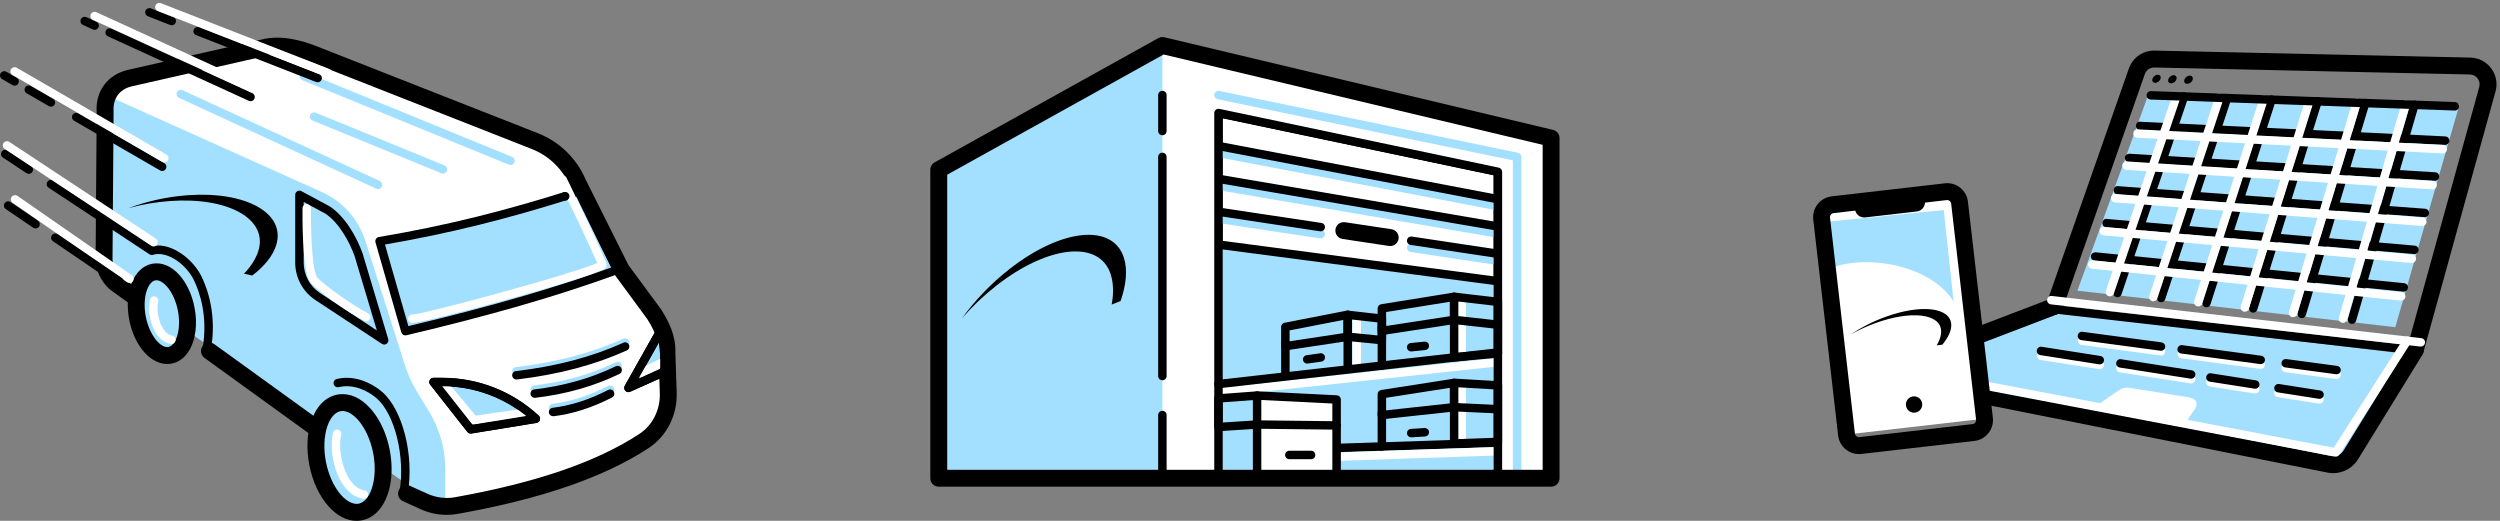
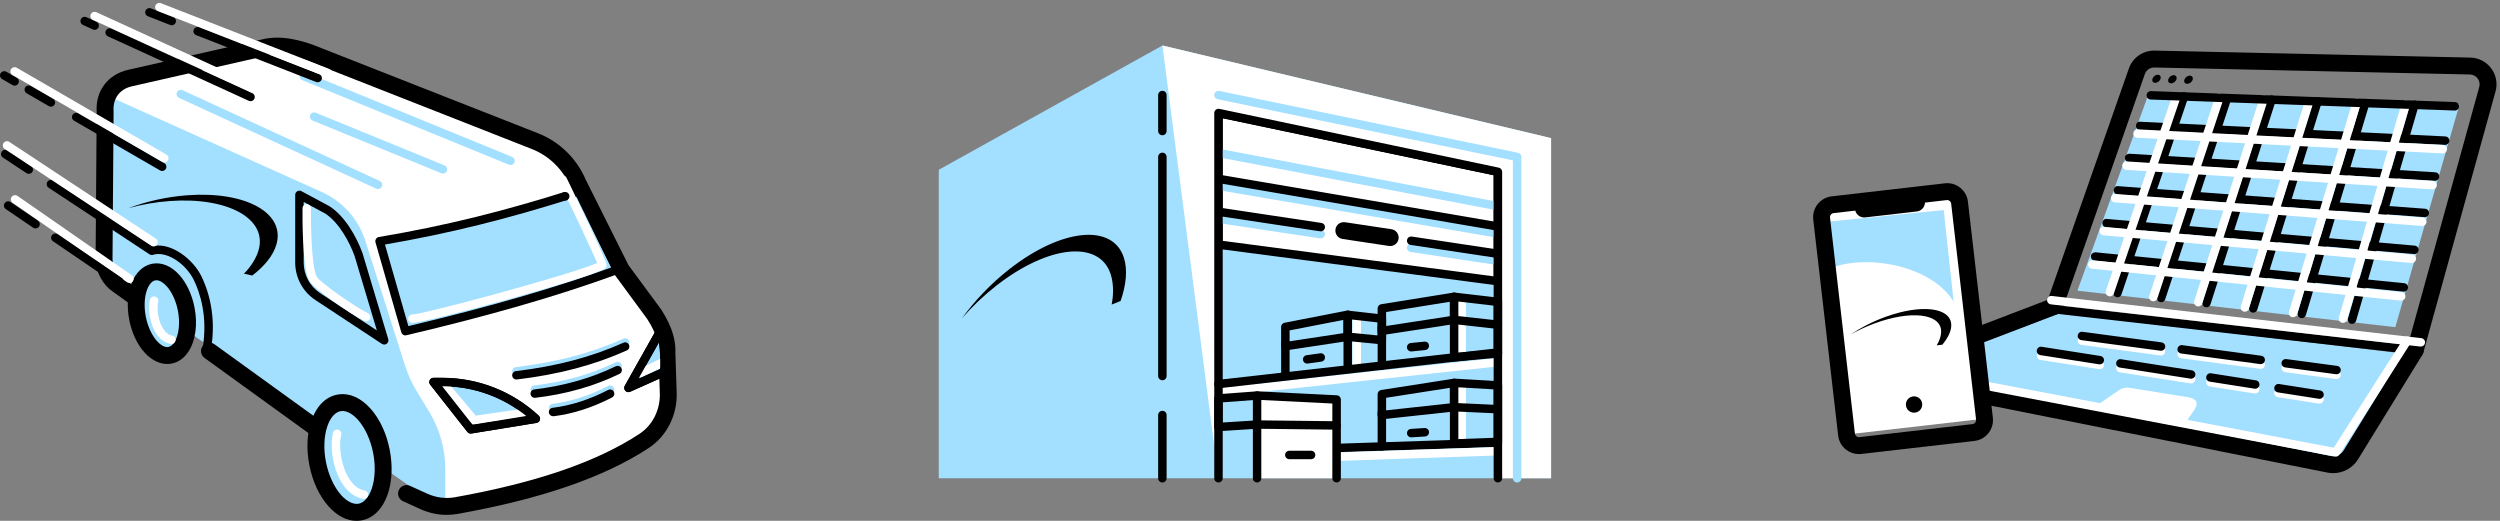
<svg xmlns="http://www.w3.org/2000/svg" width="432" height="90" viewBox="0 0 432 90" fill="none">
  <rect x="0" y="0" width="432" height="90" fill="#808080" stroke="none" />
  <g clip-path="url(#clip0_953_504)">
    <path d="M18.526 16.518L18.258 47.356L76.409 87.926L102.105 81.436L114.545 73.593L115.898 58.174L106.701 46.002L97.237 28.149L48.818 7.594L21.233 14.084L18.526 16.518Z" fill="#A3DFFF" />
    <path d="M18.523 16.518L55.608 33.183C59.206 34.8 61.947 37.872 63.139 41.63L69.951 63.043C70.467 64.659 71.168 66.212 72.049 67.668L74.182 71.188C75.993 74.177 76.947 77.605 76.947 81.1V87.931L102.103 81.441L114.547 73.598L115.628 60.886L114.275 56.017L106.699 46.007L98.043 27.886L48.816 7.594L21.226 14.084L18.519 16.518H18.523Z" fill="white" />
    <path d="M77.209 88.97C75.646 88.97 74.088 88.634 72.628 87.967L69.643 86.613C68.913 86.282 68.582 85.416 68.918 84.68C69.254 83.941 70.125 83.624 70.85 83.955L73.835 85.309C75.359 86 77.019 86.209 78.616 85.922C92.691 83.4 103.125 79.817 110.51 74.963C112.765 73.483 114.108 70.8 114.016 67.966L113.792 61.053C113.826 59.563 113.612 57.884 111.849 55.138L106.114 47.333L98.563 32.279C97.282 29.266 94.872 26.919 91.922 25.76L52.968 10.444C49.974 9.392 47.71 9.163 45.66 9.718L22.778 14.918C20.66 15.405 19.477 17.021 19.628 19.236L19.443 44.753C19.443 46.155 20.387 47.426 20.893 47.796L24.462 50.371C25.115 50.843 25.261 51.759 24.788 52.411C24.311 53.064 23.401 53.21 22.748 52.737L19.18 50.157C18.109 49.383 16.521 47.299 16.521 44.743L16.706 19.319C16.473 15.765 18.6 12.878 22.125 12.07L44.954 6.885C47.549 6.184 50.354 6.432 53.981 7.703L92.983 23.034C96.669 24.48 99.668 27.401 101.211 31.048L108.597 45.809L114.254 53.477C116.494 56.968 116.752 59.252 116.708 61.034L116.932 67.869C117.059 71.71 115.213 75.362 112.117 77.402C104.39 82.475 93.602 86.2 79.132 88.794C78.494 88.906 77.852 88.965 77.209 88.965V88.97Z" fill="black" />
    <path d="M54.897 75.645C54.595 75.645 54.298 75.557 54.04 75.368L35.335 61.847C34.682 61.375 34.536 60.46 35.009 59.807C35.481 59.145 36.401 59.004 37.048 59.481L55.754 73.001C56.406 73.474 56.552 74.389 56.08 75.041C55.793 75.436 55.35 75.645 54.897 75.645Z" fill="black" />
    <path d="M44.653 43.324C44.254 44.638 43.363 46.079 42.151 47.292L43.582 47.613C45.69 46.006 47.175 44.19 47.74 42.326C49.4 36.853 42.545 33.007 32.423 33.737C28.835 33.995 25.315 34.799 22.199 35.967C24.478 35.344 26.888 34.916 29.337 34.736C39.459 34.005 46.318 37.851 44.653 43.324Z" fill="black" />
    <path d="M62.263 88.471C65.305 87.87 66.935 83.163 65.906 77.959C64.876 72.754 61.575 69.023 58.534 69.625C55.493 70.227 53.862 74.934 54.892 80.138C55.922 85.342 59.222 89.073 62.263 88.471Z" fill="#A3DFFF" />
    <path d="M61.602 89.999C59.903 89.999 58.209 89.118 56.733 87.453C55.175 85.685 54.007 83.193 53.467 80.422C52.916 77.657 53.038 74.906 53.807 72.681C54.674 70.184 56.251 68.592 58.248 68.197C60.273 67.817 62.318 68.674 64.066 70.651C65.624 72.418 66.792 74.911 67.332 77.681C67.882 80.447 67.761 83.198 66.992 85.422C66.125 87.92 64.547 89.512 62.551 89.906C62.235 89.97 61.918 89.999 61.602 89.999ZM59.177 71.021C59.056 71.021 58.934 71.031 58.822 71.055C57.897 71.24 57.079 72.175 56.573 73.631C55.979 75.349 55.886 77.618 56.329 79.853C56.772 82.088 57.717 84.147 58.919 85.515C59.942 86.669 61.066 87.209 61.982 87.039C62.907 86.854 63.725 85.919 64.231 84.463C64.825 82.745 64.918 80.476 64.475 78.241C64.031 76.007 63.087 73.947 61.884 72.579C60.989 71.571 60.025 71.021 59.177 71.021Z" fill="black" />
    <path d="M29.393 61.391C31.712 60.932 32.955 57.342 32.169 53.372C31.384 49.402 28.867 46.556 26.549 47.015C24.23 47.474 22.987 51.064 23.773 55.034C24.558 59.003 27.075 61.85 29.393 61.391Z" fill="#A3DFFF" />
    <path d="M28.906 62.898C27.514 62.898 26.097 62.178 24.914 60.844C23.682 59.452 22.771 57.489 22.343 55.318C21.389 50.483 23.107 46.209 26.267 45.581C27.922 45.264 29.617 45.956 31.034 47.562C32.265 48.955 33.176 50.917 33.604 53.088C34.193 56.039 33.794 58.926 32.533 60.8C31.803 61.9 30.81 62.597 29.68 62.821C29.422 62.869 29.169 62.894 28.911 62.894L28.906 62.898ZM27.041 48.429C26.968 48.429 26.9 48.434 26.832 48.448C25.522 48.706 24.549 51.457 25.201 54.748C25.527 56.394 26.218 57.908 27.1 58.906C27.796 59.69 28.536 60.075 29.106 59.958C29.471 59.885 29.807 59.627 30.104 59.179C30.912 57.967 31.16 55.8 30.737 53.658C30.41 52.012 29.719 50.498 28.838 49.5C28.224 48.809 27.582 48.429 27.041 48.429Z" fill="black" />
    <path d="M29.616 59.442C29.577 59.442 29.533 59.442 29.499 59.432C28.54 59.272 27.683 58.668 27.026 57.685C25.96 56.088 25.502 53.614 25.916 51.794C26.013 51.399 26.369 51.132 26.797 51.248C27.186 51.341 27.435 51.73 27.342 52.125C27.05 53.366 27.308 55.484 28.243 56.876C28.676 57.529 29.178 57.904 29.738 57.996C30.137 58.064 30.405 58.439 30.341 58.839C30.278 59.194 29.971 59.447 29.621 59.447L29.616 59.442Z" fill="white" />
    <path d="M62.889 86.207C62.85 86.207 62.807 86.207 62.773 86.198C61.395 85.969 60.163 85.088 59.209 83.656C57.636 81.3 56.916 77.493 57.539 74.8C57.631 74.411 58.001 74.153 58.42 74.255C58.809 74.347 59.058 74.737 58.965 75.131C58.43 77.434 59.068 80.823 60.421 82.848C61.156 83.953 62.032 84.596 63.011 84.761C63.41 84.83 63.678 85.204 63.61 85.604C63.551 85.959 63.245 86.212 62.894 86.212L62.889 86.207Z" fill="white" />
    <path d="M35.697 61.233C35.654 61.233 35.61 61.233 35.571 61.223C35.177 61.155 34.909 60.775 34.982 60.376C35.999 54.67 34.485 50.42 33.497 48.394C32.153 45.658 29.096 43.56 26.856 43.935C26.471 44.017 26.087 43.73 26.019 43.336C25.946 42.937 26.218 42.562 26.617 42.493C29.665 41.948 33.356 44.787 34.811 47.752C35.883 49.938 37.514 54.519 36.418 60.634C36.355 60.989 36.048 61.238 35.702 61.238L35.697 61.233Z" fill="black" />
-     <path d="M69.751 85.852C69.712 85.852 69.668 85.852 69.629 85.842C69.235 85.774 68.962 85.399 69.035 85C70.053 78.972 68.242 71.562 65.077 68.821C63.548 67.492 61.022 66.285 58.548 66.908C58.154 66.991 57.76 66.762 57.662 66.377C57.56 65.988 57.799 65.589 58.193 65.491C61.197 64.746 64.216 66.144 66.031 67.716C69.586 70.803 71.582 78.666 70.467 85.243C70.408 85.599 70.102 85.852 69.751 85.852Z" fill="black" />
    <path d="M99.309 33.383C88.554 36.801 78.34 39.517 65.589 41.679L70.053 57.229C83.637 54.016 95.39 50.705 105.887 46.908" fill="#A3DFFF" />
    <path d="M70.055 57.958C69.739 57.958 69.447 57.748 69.349 57.432L64.885 41.881C64.826 41.682 64.86 41.468 64.972 41.287C65.084 41.107 65.264 40.99 65.469 40.956C76.881 39.023 86.935 36.55 99.092 32.684C99.466 32.563 99.89 32.777 100.007 33.162C100.129 33.546 99.914 33.955 99.535 34.077C87.597 37.87 77.67 40.328 66.52 42.256L70.566 56.351C84.603 53.016 95.766 49.788 105.645 46.214C106.025 46.078 106.443 46.273 106.575 46.653C106.711 47.032 106.516 47.451 106.136 47.587C96.049 51.239 84.632 54.525 70.221 57.933C70.162 57.948 70.114 57.953 70.055 57.953V57.958Z" fill="black" />
    <path d="M66.392 59.538C66.255 59.538 66.109 59.499 65.993 59.421L54.507 51.855C52.321 50.409 51.012 47.989 51.012 45.37V33.676C51.012 33.418 51.148 33.179 51.367 33.048C51.591 32.916 51.864 32.911 52.088 33.033L56.913 35.628C59.624 37.356 61.645 40.969 62.653 43.783L67.088 58.603C67.18 58.9 67.073 59.212 66.825 59.397C66.698 59.494 66.538 59.543 66.387 59.543L66.392 59.538ZM52.477 34.898V45.37C52.477 47.498 53.534 49.465 55.311 50.638L65.121 57.099L61.27 44.236C60.398 41.801 58.534 38.389 56.177 36.889L52.477 34.898Z" fill="black" />
    <path d="M74.907 66.013H76.421C82.419 66.013 88.194 68.277 92.595 72.352L81.344 74.187L74.907 66.008V66.013Z" fill="#A3DFFF" />
    <path d="M81.341 74.92C81.117 74.92 80.908 74.818 80.766 74.643L74.335 66.463C74.165 66.244 74.13 65.947 74.252 65.694C74.374 65.441 74.627 65.285 74.909 65.285H76.424C82.621 65.285 88.542 67.608 93.089 71.824C93.293 72.014 93.376 72.301 93.293 72.569C93.211 72.836 92.992 73.031 92.714 73.075L81.463 74.91C81.419 74.915 81.375 74.92 81.341 74.92ZM76.414 66.741L81.653 73.401L90.937 71.882C86.838 68.557 81.735 66.741 76.424 66.741H76.414Z" fill="black" />
    <path d="M114.109 57.221L108.593 67.031L114.786 64.256C114.839 61.802 114.873 59.285 114.109 57.221Z" fill="#A3DFFF" />
    <path d="M108.595 67.761C108.395 67.761 108.196 67.678 108.059 67.522C107.845 67.289 107.806 66.948 107.957 66.67L113.478 56.86C113.614 56.612 113.877 56.437 114.174 56.49C114.462 56.51 114.7 56.695 114.802 56.967C115.63 59.212 115.572 61.899 115.523 64.27C115.513 64.553 115.348 64.806 115.09 64.918L108.897 67.693C108.799 67.737 108.697 67.756 108.595 67.756V67.761ZM113.863 59.163L110.314 65.458L114.067 63.774C114.101 62.26 114.111 60.633 113.863 59.158V59.163Z" fill="black" />
    <path d="M89.232 64.889C88.867 64.889 88.55 64.616 88.506 64.246C88.458 63.847 88.75 63.482 89.149 63.433C96.16 62.601 102.236 60.999 107.728 58.526C108.088 58.35 108.526 58.526 108.692 58.891C108.857 59.256 108.692 59.694 108.326 59.855C102.698 62.386 96.481 64.027 89.319 64.879C89.29 64.879 89.261 64.879 89.232 64.879V64.889Z" fill="#A3DFFF" />
    <path d="M92.403 68.058C92.037 68.058 91.721 67.785 91.677 67.415C91.629 67.016 91.916 66.651 92.315 66.602C97.412 65.989 102.086 64.708 106.41 62.6C106.77 62.425 107.208 62.576 107.383 62.941C107.559 63.306 107.408 63.744 107.048 63.915C102.568 66.072 97.758 67.43 92.495 68.048C92.466 68.048 92.437 68.048 92.407 68.048L92.403 68.058Z" fill="#A3DFFF" />
    <path d="M95.57 71.232C95.205 71.232 94.888 70.96 94.849 70.594C94.796 70.19 95.083 69.83 95.482 69.781C98.666 69.387 101.894 68.35 105.088 66.69C105.443 66.505 105.886 66.641 106.071 67.001C106.256 67.362 106.12 67.8 105.765 67.99C102.415 69.728 99.022 70.823 95.667 71.237C95.633 71.237 95.604 71.237 95.575 71.237L95.57 71.232Z" fill="#A3DFFF" />
    <path d="M89.232 65.582C88.867 65.582 88.55 65.309 88.506 64.939C88.458 64.54 88.75 64.175 89.149 64.126C96.165 63.294 102.246 61.687 107.728 59.219C108.078 59.048 108.521 59.219 108.692 59.584C108.857 59.954 108.692 60.382 108.326 60.548C102.708 63.08 96.486 64.72 89.319 65.572C89.29 65.572 89.261 65.572 89.232 65.572V65.582Z" fill="black" />
    <path d="M92.403 68.75C92.037 68.75 91.721 68.478 91.677 68.108C91.629 67.708 91.916 67.343 92.315 67.294C97.417 66.681 102.082 65.386 106.41 63.292C106.765 63.122 107.208 63.263 107.383 63.633C107.559 63.998 107.408 64.432 107.048 64.607C102.578 66.769 97.758 68.122 92.495 68.74C92.466 68.74 92.437 68.74 92.407 68.74L92.403 68.75Z" fill="black" />
    <path d="M95.57 71.921C95.205 71.921 94.888 71.649 94.849 71.284C94.796 70.879 95.083 70.519 95.482 70.47C98.666 70.076 101.894 69.039 105.088 67.379C105.443 67.204 105.886 67.33 106.071 67.691C106.256 68.051 106.12 68.489 105.765 68.679C102.415 70.417 99.022 71.512 95.667 71.926C95.633 71.926 95.604 71.926 95.575 71.926L95.57 71.921Z" fill="black" />
    <path d="M63.286 55.524C63.179 55.524 63.062 55.5 62.96 55.447C60.336 54.132 54.152 49.843 53.446 48.509C52.181 46.108 52.263 37.014 52.278 35.987C52.288 35.587 52.609 35.266 53.008 35.266C53.325 35.252 53.743 35.597 53.739 36.006C53.7 38.699 53.812 46.074 54.737 47.827C55.189 48.65 60.842 52.754 63.612 54.142C63.972 54.322 64.118 54.76 63.933 55.12C63.807 55.378 63.554 55.524 63.286 55.524Z" fill="white" />
    <path d="M71.263 55.797C70.859 55.797 70.533 55.47 70.533 55.066C70.533 54.662 70.859 54.336 71.263 54.336C73.114 54.336 98.426 47.515 103.182 45.456C102.306 43.284 98.898 36.132 96.58 31.356C96.405 30.996 96.556 30.558 96.916 30.382C97.262 30.212 97.72 30.353 97.89 30.718C98.562 32.091 104.424 44.17 104.794 45.641C104.877 45.957 104.735 46.283 104.458 46.449C101.522 48.172 73.532 55.792 71.268 55.792L71.263 55.797Z" fill="white" />
    <path d="M81.909 73.331C81.694 73.331 81.49 73.238 81.349 73.073L76.266 67.016C76.008 66.71 76.047 66.247 76.358 65.989C76.67 65.731 77.128 65.77 77.391 66.077L82.21 71.822L90.365 70.629C90.75 70.575 91.135 70.848 91.193 71.247C91.251 71.646 90.974 72.016 90.575 72.075L82.016 73.326C81.982 73.326 81.943 73.331 81.913 73.331H81.909Z" fill="white" />
    <path d="M110.688 65.177C110.416 65.177 110.158 65.026 110.031 64.763C109.856 64.397 110.007 63.964 110.372 63.789L113.994 62.051C114.354 61.871 114.792 62.031 114.963 62.392C115.138 62.757 114.987 63.19 114.622 63.365L111 65.103C110.898 65.152 110.79 65.177 110.688 65.177Z" fill="white" />
    <path d="M97.666 34.654C98.075 34.654 98.406 34.323 98.406 33.914C98.406 33.505 98.075 33.174 97.666 33.174C97.257 33.174 96.926 33.505 96.926 33.914C96.926 34.323 97.257 34.654 97.666 34.654Z" fill="black" />
    <path d="M65.317 32.671C65.215 32.671 65.113 32.652 65.016 32.603L30.935 16.916C30.57 16.746 30.409 16.313 30.575 15.947C30.745 15.578 31.188 15.427 31.544 15.587L65.624 31.274C65.989 31.444 66.15 31.878 65.984 32.243C65.863 32.511 65.595 32.671 65.317 32.671Z" fill="#A3DFFF" />
    <path d="M76.54 29.989C76.448 29.989 76.355 29.974 76.262 29.935L53.998 20.826C53.623 20.675 53.448 20.247 53.599 19.877C53.745 19.506 54.178 19.326 54.548 19.477L76.813 28.586C77.188 28.737 77.363 29.166 77.212 29.536C77.1 29.818 76.827 29.989 76.54 29.989Z" fill="#A3DFFF" />
    <path d="M88.219 28.517C88.126 28.517 88.034 28.502 87.941 28.463L52.239 13.857C51.864 13.706 51.689 13.278 51.84 12.908C51.986 12.538 52.42 12.353 52.79 12.509L88.491 27.114C88.866 27.265 89.041 27.694 88.891 28.064C88.778 28.346 88.501 28.517 88.214 28.517H88.219Z" fill="#A3DFFF" />
    <path d="M108.595 67.761C108.395 67.761 108.196 67.678 108.059 67.522C107.845 67.289 107.806 66.948 107.957 66.67L113.478 56.86C113.614 56.612 113.877 56.437 114.174 56.49C114.462 56.51 114.7 56.695 114.802 56.967C115.63 59.212 115.572 61.899 115.523 64.27C115.513 64.553 115.348 64.806 115.09 64.918L108.897 67.693C108.799 67.737 108.697 67.756 108.595 67.756V67.761ZM113.863 59.163L110.314 65.458L114.067 63.774C114.101 62.26 114.111 60.633 113.863 59.158V59.163Z" fill="black" />
    <path d="M81.341 74.92C81.117 74.92 80.908 74.818 80.766 74.643L74.335 66.463C74.165 66.244 74.13 65.947 74.252 65.694C74.374 65.441 74.627 65.285 74.909 65.285H76.424C82.621 65.285 88.542 67.608 93.089 71.824C93.293 72.014 93.376 72.301 93.293 72.569C93.211 72.836 92.992 73.031 92.714 73.075L81.463 74.91C81.419 74.915 81.375 74.92 81.341 74.92ZM76.414 66.741L81.653 73.401L90.937 71.882C86.838 68.557 81.735 66.741 76.424 66.741H76.414Z" fill="black" />
    <path d="M22.365 48.897C22.224 48.897 22.073 48.853 21.947 48.766L2.185 35.051C1.859 34.822 1.771 34.364 2.005 34.038C2.234 33.702 2.686 33.629 3.022 33.853L22.789 47.573C23.115 47.802 23.203 48.259 22.969 48.586C22.828 48.79 22.599 48.897 22.365 48.897Z" fill="white" />
    <path d="M6.143 39.475C6.002 39.475 5.856 39.436 5.73 39.349L0.992 36.121C0.661 35.892 0.574 35.439 0.803 35.108C1.036 34.777 1.484 34.689 1.82 34.913L6.557 38.141C6.888 38.37 6.976 38.823 6.747 39.154C6.606 39.358 6.377 39.47 6.143 39.47V39.475Z" fill="black" />
    <path d="M20.632 49.359C20.491 49.359 20.345 49.32 20.218 49.232L9.147 41.681C8.816 41.452 8.728 40.999 8.957 40.668C9.186 40.337 9.643 40.254 9.974 40.474L21.046 48.025C21.377 48.254 21.464 48.706 21.236 49.037C21.094 49.242 20.866 49.359 20.632 49.359Z" fill="black" />
    <path d="M4.976 30.037C4.839 30.037 4.693 29.998 4.572 29.916L0.506 27.228C0.175 27.009 0.078 26.551 0.302 26.215C0.516 25.88 0.978 25.787 1.314 26.011L5.38 28.698C5.711 28.918 5.808 29.375 5.584 29.711C5.448 29.925 5.214 30.037 4.976 30.037Z" fill="black" />
    <path d="M26.237 44.069C26.101 44.069 25.955 44.03 25.833 43.947L8.394 32.433C8.063 32.214 7.965 31.756 8.189 31.42C8.404 31.079 8.866 30.987 9.202 31.216L26.642 42.73C26.973 42.949 27.07 43.407 26.846 43.743C26.71 43.957 26.476 44.069 26.237 44.069Z" fill="black" />
    <path d="M29.682 4.367C29.59 4.367 29.502 4.353 29.415 4.318L25.554 2.809C25.179 2.663 24.994 2.24 25.14 1.865C25.286 1.485 25.724 1.315 26.084 1.451L29.945 2.96C30.32 3.106 30.505 3.53 30.359 3.905C30.247 4.192 29.974 4.367 29.682 4.367Z" fill="black" />
    <path d="M54.896 14.219C54.803 14.219 54.716 14.204 54.628 14.17L33.888 6.069C33.513 5.923 33.328 5.499 33.474 5.124C33.625 4.745 34.063 4.574 34.418 4.711L55.159 12.812C55.533 12.958 55.719 13.382 55.572 13.757C55.461 14.044 55.183 14.219 54.891 14.219H54.896Z" fill="black" />
    <path d="M16.353 5.16C16.251 5.16 16.149 5.14 16.051 5.091L14.328 4.303C13.963 4.137 13.802 3.704 13.967 3.334C14.138 2.969 14.562 2.803 14.936 2.973L16.66 3.762C17.025 3.928 17.186 4.361 17.02 4.731C16.898 4.999 16.631 5.155 16.353 5.155V5.16Z" fill="black" />
    <path d="M43.295 17.487C43.193 17.487 43.09 17.467 42.993 17.419L18.645 6.279C18.28 6.114 18.119 5.675 18.285 5.31C18.455 4.945 18.884 4.78 19.254 4.95L43.597 16.094C43.962 16.26 44.123 16.698 43.957 17.063C43.835 17.331 43.572 17.487 43.295 17.487Z" fill="black" />
    <path d="M45.017 16.627C44.915 16.627 44.812 16.607 44.715 16.558L16.044 3.437C15.678 3.272 15.518 2.834 15.683 2.469C15.849 2.103 16.277 1.938 16.652 2.108L45.324 15.234C45.689 15.4 45.849 15.838 45.684 16.203C45.562 16.471 45.294 16.627 45.017 16.627Z" fill="white" />
    <path d="M2.526 14.8C2.404 14.8 2.272 14.771 2.16 14.703L0.364 13.661C0.018 13.456 -0.103 13.013 0.096 12.662C0.305 12.317 0.753 12.2 1.094 12.395L2.891 13.437C3.236 13.641 3.358 14.084 3.159 14.435C3.022 14.668 2.779 14.8 2.526 14.8Z" fill="black" />
    <path d="M8.797 18.431C8.675 18.431 8.544 18.402 8.432 18.334L4.61 16.123C4.264 15.919 4.143 15.476 4.342 15.125C4.542 14.78 5 14.663 5.34 14.858L9.162 17.068C9.508 17.273 9.63 17.715 9.43 18.066C9.299 18.3 9.05 18.431 8.797 18.431Z" fill="black" />
    <path d="M28.021 29.546C27.899 29.546 27.768 29.516 27.656 29.448L12.801 20.86C12.456 20.655 12.334 20.212 12.534 19.862C12.738 19.516 13.186 19.399 13.532 19.594L28.386 28.182C28.732 28.387 28.853 28.83 28.654 29.18C28.522 29.414 28.274 29.546 28.021 29.546Z" fill="black" />
    <path d="M28.398 28.077C28.276 28.077 28.145 28.048 28.033 27.979L2.161 12.969C1.815 12.765 1.693 12.322 1.893 11.971C2.102 11.626 2.55 11.504 2.891 11.704L28.763 26.713C29.109 26.918 29.23 27.361 29.031 27.712C28.894 27.945 28.651 28.077 28.398 28.077Z" fill="white" />
    <path d="M56.608 13.316C56.515 13.316 56.428 13.302 56.34 13.267L27.274 1.909C26.899 1.763 26.715 1.339 26.86 0.964C27.011 0.585 27.45 0.405 27.805 0.551L56.876 11.909C57.251 12.055 57.435 12.479 57.289 12.854C57.178 13.141 56.9 13.316 56.608 13.316Z" fill="white" />
    <path d="M26.542 42.584C26.405 42.584 26.259 42.545 26.137 42.462L0.806 25.738C0.475 25.519 0.378 25.061 0.602 24.725C0.821 24.39 1.278 24.292 1.614 24.521L26.941 41.245C27.272 41.464 27.369 41.921 27.145 42.257C27.009 42.472 26.78 42.584 26.542 42.584Z" fill="white" />
  </g>
  <g clip-path="url(#clip1_953_504)">
    <path d="M162.217 29.336L200.864 7.865L268.027 23.873V82.647H162.217V29.336Z" fill="#A3DFFF" />
    <path d="M210.896 68.458C210.526 68.458 210.209 68.181 210.17 67.806C210.127 67.402 210.419 67.046 210.823 67.003L259.83 61.74C260.23 61.691 260.59 61.988 260.634 62.387C260.678 62.791 260.385 63.147 259.981 63.191L210.974 68.453C210.974 68.453 210.92 68.453 210.896 68.453V68.458Z" fill="white" />
    <path d="M231.231 78.131C230.837 78.131 230.516 77.819 230.501 77.425C230.491 77.021 230.803 76.685 231.212 76.67L258.812 75.77C259.26 75.76 259.547 76.072 259.567 76.476C259.577 76.88 259.265 77.216 258.856 77.23L231.256 78.131H231.231Z" fill="black" />
    <path d="M238.787 63.892C238.383 63.892 238.057 63.566 238.057 63.162V56.511C238.057 56.107 238.383 55.781 238.787 55.781C239.191 55.781 239.517 56.107 239.517 56.511V63.162C239.517 63.566 239.191 63.892 238.787 63.892Z" fill="black" />
    <path d="M232.889 54.393L222.114 56.491V59.831L232.889 58.195V54.393Z" fill="#A3DFFF" />
    <path d="M222.112 60.557C221.942 60.557 221.771 60.493 221.635 60.382C221.474 60.245 221.377 60.041 221.377 59.826V56.487C221.377 56.136 221.63 55.839 221.971 55.771L232.75 53.672C232.935 53.634 233.183 53.687 233.354 53.828C233.519 53.965 233.622 54.174 233.622 54.393V58.191C233.622 58.551 233.354 58.858 232.998 58.911L222.219 60.547C222.18 60.547 222.146 60.557 222.112 60.557ZM222.842 57.09V58.979L232.156 57.562V55.279L222.842 57.09Z" fill="black" />
    <path d="M222.112 65.626C221.708 65.626 221.382 65.3 221.382 64.896V59.316C221.382 58.912 221.708 58.586 222.112 58.586C222.516 58.586 222.842 58.912 222.842 59.316V64.896C222.842 65.3 222.516 65.626 222.112 65.626Z" fill="black" />
    <path d="M238.787 72.451C238.607 72.451 238.436 72.388 238.295 72.266C238.144 72.125 238.052 71.93 238.052 71.721V68.109C238.052 67.748 238.32 67.442 238.67 67.388L251.148 65.445C251.358 65.426 251.577 65.475 251.737 65.616C251.898 65.752 251.996 65.957 251.996 66.171V70.368C251.996 70.743 251.713 71.054 251.343 71.093L238.865 72.451C238.836 72.451 238.811 72.451 238.782 72.451H238.787ZM239.522 68.732V70.908L250.54 69.706V67.018L239.522 68.737V68.732Z" fill="black" />
    <path d="M238.787 77.879C238.383 77.879 238.057 77.553 238.057 77.149V71.316C238.057 70.912 238.383 70.586 238.787 70.586C239.191 70.586 239.517 70.912 239.517 71.316V77.149C239.517 77.553 239.191 77.879 238.787 77.879Z" fill="black" />
    <path d="M232.887 64.505C232.482 64.505 232.156 64.179 232.156 63.775V58.195C232.156 57.791 232.482 57.465 232.887 57.465C233.291 57.465 233.617 57.791 233.617 58.195V63.775C233.617 64.179 233.291 64.505 232.887 64.505Z" fill="black" />
    <path d="M225.876 62.831C225.515 62.831 225.204 62.568 225.155 62.203C225.097 61.804 225.379 61.434 225.778 61.38L228.13 61.049C228.534 60.981 228.894 61.273 228.953 61.667C229.011 62.066 228.729 62.437 228.329 62.49L225.978 62.821C225.944 62.821 225.91 62.831 225.876 62.831Z" fill="black" />
    <path d="M243.849 60.734C243.479 60.734 243.158 60.451 243.124 60.077C243.085 59.672 243.377 59.317 243.776 59.273L246.128 59.035C246.61 59.01 246.892 59.293 246.931 59.687C246.97 60.091 246.678 60.447 246.278 60.49L243.927 60.729C243.898 60.729 243.873 60.729 243.849 60.729V60.734Z" fill="black" />
    <path d="M243.851 75.574C243.467 75.574 243.145 75.277 243.126 74.893C243.097 74.489 243.408 74.143 243.808 74.114L246.159 73.963H246.208C246.592 73.963 246.914 74.26 246.933 74.644C246.962 75.049 246.651 75.394 246.252 75.424L243.9 75.574H243.851Z" fill="black" />
    <path d="M258.834 29.689L210.552 19.533V42.265L258.834 48.584V29.689Z" fill="white" />
    <path d="M258.832 49.314C258.798 49.314 258.769 49.314 258.734 49.314L210.452 42.994C210.092 42.946 209.814 42.634 209.814 42.269V19.527C209.814 19.308 209.917 19.099 210.087 18.958C210.262 18.822 210.486 18.778 210.701 18.812L258.983 28.973C259.319 29.046 259.562 29.343 259.562 29.688V48.579C259.562 48.788 259.47 48.988 259.309 49.129C259.177 49.246 259.007 49.309 258.827 49.309L258.832 49.314ZM211.28 41.621L258.097 47.751V30.282L211.28 20.433V41.621Z" fill="black" />
    <path d="M258.831 36.357C258.787 36.357 258.738 36.357 258.695 36.347L210.412 27.15C210.018 27.073 209.755 26.693 209.833 26.298C209.911 25.899 210.266 25.646 210.69 25.714L258.972 34.911C259.366 34.989 259.629 35.369 259.551 35.763C259.483 36.114 259.177 36.357 258.836 36.357H258.831Z" fill="#A3DFFF" />
    <path d="M258.829 41.084C258.79 41.084 258.746 41.084 258.707 41.074L210.425 32.836C210.031 32.768 209.758 32.393 209.831 31.994C209.894 31.6 210.226 31.312 210.673 31.395L258.956 39.633C259.35 39.701 259.623 40.076 259.55 40.475C259.491 40.831 259.184 41.084 258.834 41.084H258.829Z" fill="#A3DFFF" />
    <path d="M258.829 45.806C258.795 45.806 258.756 45.806 258.722 45.801L243.746 43.542C243.347 43.478 243.07 43.108 243.133 42.709C243.196 42.315 243.523 42.037 243.966 42.096L258.941 44.355C259.341 44.418 259.618 44.788 259.555 45.187C259.496 45.547 259.19 45.806 258.834 45.806H258.829Z" fill="#A3DFFF" />
    <path d="M228.227 41.196C228.193 41.196 228.154 41.196 228.12 41.191L210.437 38.528C210.038 38.465 209.76 38.095 209.823 37.695C209.887 37.301 210.213 37.033 210.656 37.082L228.339 39.745C228.738 39.808 229.016 40.178 228.952 40.578C228.894 40.938 228.587 41.196 228.232 41.196H228.227Z" fill="#A3DFFF" />
    <path d="M217.217 82.641V68.352L230.956 69.038V82.641H217.217Z" fill="white" />
-     <path d="M258.831 35.146C258.787 35.146 258.738 35.146 258.695 35.137L210.412 25.94C210.018 25.862 209.755 25.482 209.833 25.088C209.911 24.689 210.266 24.45 210.69 24.504L258.972 33.7C259.366 33.778 259.629 34.158 259.551 34.552C259.483 34.903 259.177 35.146 258.836 35.146H258.831Z" fill="black" />
    <path d="M258.829 39.867C258.79 39.867 258.746 39.867 258.707 39.857L210.425 31.619C210.031 31.551 209.758 31.176 209.831 30.777C209.894 30.383 210.226 30.096 210.673 30.178L258.956 38.416C259.35 38.484 259.623 38.859 259.55 39.258C259.491 39.614 259.184 39.867 258.834 39.867H258.829Z" fill="black" />
    <path d="M258.829 44.586C258.795 44.586 258.756 44.586 258.722 44.581L243.746 42.322C243.347 42.258 243.07 41.889 243.133 41.489C243.196 41.095 243.523 40.832 243.966 40.876L258.941 43.135C259.341 43.198 259.618 43.568 259.555 43.967C259.496 44.328 259.19 44.586 258.834 44.586H258.829Z" fill="black" />
    <path d="M240.228 42.515C240.155 42.515 240.087 42.515 240.009 42.501L231.996 41.293C231.197 41.172 230.652 40.427 230.769 39.628C230.886 38.83 231.591 38.299 232.434 38.401L240.448 39.609C241.246 39.73 241.791 40.475 241.674 41.274C241.567 41.994 240.944 42.515 240.228 42.515Z" fill="black" />
    <path d="M228.227 39.976C228.193 39.976 228.154 39.976 228.12 39.972L210.437 37.308C210.038 37.245 209.76 36.875 209.823 36.476C209.887 36.081 210.213 35.828 210.656 35.862L228.339 38.526C228.738 38.589 229.016 38.959 228.952 39.358C228.894 39.718 228.587 39.976 228.232 39.976H228.227Z" fill="black" />
    <path d="M226.555 79.349H222.797C222.393 79.349 222.066 79.023 222.066 78.619C222.066 78.215 222.393 77.889 222.797 77.889H226.555C226.959 77.889 227.286 78.215 227.286 78.619C227.286 79.023 226.959 79.349 226.555 79.349Z" fill="black" />
    <path d="M251.271 51.283L238.788 53.284V57.179L251.271 55.261V51.283Z" fill="#A3DFFF" />
    <path d="M238.787 57.911C238.617 57.911 238.446 57.847 238.31 57.735C238.149 57.599 238.052 57.395 238.052 57.18V53.29C238.052 52.93 238.315 52.628 238.67 52.57L251.148 50.564C251.358 50.52 251.577 50.588 251.737 50.73C251.898 50.871 251.996 51.07 251.996 51.285V55.262C251.996 55.623 251.728 55.929 251.372 55.983L238.894 57.901C238.86 57.901 238.821 57.906 238.787 57.906V57.911ZM239.522 53.914V56.333L250.54 54.639V52.146L239.522 53.914Z" fill="black" />
    <path d="M252.579 61.585C252.175 61.585 251.849 61.259 251.849 60.855V51.994C251.849 51.59 252.175 51.264 252.579 51.264C252.983 51.264 253.309 51.59 253.309 51.994V60.855C253.309 61.259 252.983 61.585 252.579 61.585Z" fill="white" />
-     <path d="M200.866 7.865L268.029 23.873V82.647H258.832V29.696L210.55 19.54V82.647H200.866" fill="white" />
+     <path d="M200.866 7.865L268.029 23.873V82.647H258.832V29.696L210.55 19.54V82.647" fill="white" />
    <path d="M252.579 76.94C252.175 76.94 251.849 76.614 251.849 76.21V66.847C251.849 66.443 252.175 66.117 252.579 66.117C252.983 66.117 253.309 66.443 253.309 66.847V76.21C253.309 76.614 252.983 76.94 252.579 76.94Z" fill="white" />
    <path d="M200.859 65.708C200.455 65.708 200.129 65.382 200.129 64.977V27.109C200.129 26.705 200.455 26.379 200.859 26.379C201.263 26.379 201.589 26.705 201.589 27.109V64.977C201.589 65.382 201.263 65.708 200.859 65.708Z" fill="black" />
    <path d="M200.859 23.374C200.455 23.374 200.129 23.048 200.129 22.644V16.422C200.129 16.018 200.455 15.691 200.859 15.691C201.263 15.691 201.589 16.018 201.589 16.422V22.644C201.589 23.048 201.263 23.374 200.859 23.374Z" fill="black" />
    <path d="M200.859 83.372C200.455 83.372 200.129 83.046 200.129 82.642V71.717C200.129 71.312 200.455 70.986 200.859 70.986C201.263 70.986 201.589 71.312 201.589 71.717V82.642C201.589 83.046 201.263 83.372 200.859 83.372Z" fill="black" />
    <path d="M234.45 64.365C234.046 64.365 233.72 64.039 233.72 63.635V55.265C233.72 54.861 234.046 54.535 234.45 54.535C234.854 54.535 235.18 54.861 235.18 55.265V63.635C235.18 64.039 234.854 64.365 234.45 64.365Z" fill="white" />
    <path d="M258.829 71.438H258.795L251.234 71.088C250.83 71.068 250.523 70.727 250.538 70.323C250.552 69.929 250.874 69.627 251.263 69.627H251.297L258.858 69.978C259.262 69.997 259.569 70.338 259.554 70.742C259.54 71.136 259.218 71.438 258.829 71.438Z" fill="black" />
    <path d="M258.833 56.834C258.833 56.834 258.779 56.834 258.75 56.834L251.189 55.996C250.79 55.953 250.498 55.592 250.541 55.188C250.585 54.789 250.868 54.473 251.35 54.546L258.911 55.383C259.31 55.427 259.602 55.787 259.558 56.191C259.514 56.566 259.198 56.834 258.833 56.834Z" fill="black" />
    <path d="M238.787 59.498C238.787 59.498 238.739 59.498 238.714 59.498L232.814 58.923C232.439 58.885 232.151 58.573 232.151 58.198V54.4C232.151 54.196 232.244 53.996 232.4 53.855C232.555 53.714 232.799 53.651 232.964 53.675L238.865 54.342C239.235 54.381 239.518 54.697 239.518 55.067V58.773C239.518 58.977 239.425 59.177 239.274 59.313C239.143 59.435 238.967 59.503 238.782 59.503L238.787 59.498ZM233.622 57.531L238.057 57.964V55.715L233.622 55.214V57.531Z" fill="black" />
    <path d="M210.55 74.517C210.365 74.517 210.184 74.449 210.048 74.318C209.902 74.181 209.814 73.987 209.814 73.787V68.845C209.814 68.461 210.111 68.144 210.496 68.12L217.166 67.623C217.56 67.579 217.911 67.896 217.945 68.295C217.974 68.699 217.672 69.05 217.268 69.079L211.28 69.522V73.008L217.171 72.633L230.969 72.789C231.373 72.789 231.694 73.125 231.689 73.524C231.689 73.928 231.358 74.235 230.949 74.245L217.21 74.089L210.598 74.512H210.55V74.517Z" fill="black" />
    <path d="M210.549 67.097C210.184 67.097 209.863 66.819 209.824 66.449C209.78 66.05 210.067 65.69 210.471 65.641L258.753 60.183C259.172 60.115 259.513 60.427 259.562 60.826C259.605 61.225 259.318 61.585 258.914 61.634L210.632 67.092C210.603 67.092 210.578 67.097 210.549 67.097Z" fill="black" />
    <path d="M251.272 62.486C251.092 62.486 250.917 62.417 250.776 62.296C250.63 62.154 250.537 61.96 250.537 61.755V51.283C250.537 51.074 250.63 50.879 250.785 50.738C250.941 50.596 251.155 50.528 251.355 50.557L258.916 51.434C259.281 51.478 259.564 51.789 259.564 52.159V61.078C259.564 61.458 259.271 61.775 258.897 61.804L251.336 62.481C251.336 62.481 251.292 62.481 251.267 62.481L251.272 62.486ZM252.003 52.106V60.957L258.098 60.411V52.812L252.003 52.106Z" fill="black" />
    <path d="M230.956 79.654C230.562 79.654 230.24 79.342 230.226 78.948C230.216 78.544 230.528 78.208 230.937 78.193L259.52 77.219C259.856 77.171 260.26 77.521 260.275 77.925C260.285 78.329 259.973 78.665 259.564 78.68L230.98 79.654H230.956Z" fill="white" />
    <path d="M251.272 77.362C251.082 77.362 250.902 77.289 250.766 77.157C250.625 77.021 250.542 76.831 250.542 76.631V66.154C250.542 65.95 250.63 65.76 250.776 65.623C250.922 65.487 251.136 65.434 251.316 65.424L258.877 65.862C259.262 65.886 259.568 66.203 259.568 66.592V76.359C259.568 76.753 259.257 77.075 258.862 77.089L251.301 77.362H251.272ZM252.003 66.928V75.872L258.098 75.653V67.279L252.003 66.928Z" fill="black" />
    <path d="M230.959 83.364C230.555 83.364 230.229 83.038 230.229 82.634V69.727L217.955 69.119V82.639C217.955 83.043 217.629 83.369 217.224 83.369C216.82 83.369 216.494 83.043 216.494 82.639V68.349C216.494 68.15 216.582 67.955 216.723 67.819C216.869 67.682 217.093 67.629 217.263 67.619L231.003 68.306C231.387 68.325 231.699 68.646 231.699 69.036V82.639C231.699 83.043 231.373 83.369 230.969 83.369L230.959 83.364Z" fill="black" />
    <path d="M191.946 47.451C192.398 48.897 192.467 50.767 192.092 52.632L193.64 52.013C194.609 49.219 194.862 46.633 194.224 44.584C192.34 38.566 183.479 39.423 174.433 46.497C171.225 49.005 168.425 51.96 166.229 54.998C167.977 52.992 169.969 51.074 172.159 49.365C181.21 42.291 190.066 41.439 191.946 47.451Z" fill="black" />
    <path d="M258.832 83.365C258.428 83.365 258.102 83.039 258.102 82.635V30.282L211.285 20.433V82.639C211.285 83.044 210.959 83.37 210.555 83.37C210.15 83.37 209.824 83.044 209.824 82.639V19.527C209.824 19.308 209.926 19.099 210.097 18.958C210.272 18.822 210.496 18.778 210.71 18.812L258.993 28.973C259.328 29.046 259.572 29.343 259.572 29.688V82.635C259.572 83.039 259.246 83.365 258.842 83.365H258.832Z" fill="black" />
    <path d="M262.155 83.373C261.751 83.373 261.424 83.047 261.424 82.643V27.71L210.401 17.145C210.007 17.062 209.749 16.678 209.836 16.284C209.919 15.889 210.309 15.641 210.698 15.714L262.311 26.401C262.646 26.474 262.895 26.77 262.895 27.116V82.648C262.895 83.052 262.569 83.378 262.164 83.378L262.155 83.373Z" fill="#A3DFFF" />
-     <path d="M268.027 84.099H162.217C161.409 84.099 160.757 83.447 160.757 82.638V29.332C160.757 28.801 161.044 28.314 161.507 28.056L200.154 6.586C200.475 6.405 200.85 6.357 201.201 6.439L268.368 22.448C269.03 22.603 269.488 23.192 269.488 23.869V82.638C269.488 83.447 268.836 84.099 268.027 84.099ZM163.678 81.183H266.572V25.023L201.074 9.414L163.678 30.189V81.183Z" fill="black" />
  </g>
  <g clip-path="url(#clip2_953_504)">
    <path d="M371.032 16.891L425.001 18.064L413.905 56.536L358.973 50.231L371.032 16.891Z" fill="#A3DFFF" />
    <path d="M352.982 53.701L416.762 61.267L404.863 80.294L343.581 68.511L341.609 58.044L352.982 53.701Z" fill="#A3DFFF" />
    <path d="M422.525 25.034H422.491L369.793 22.497C369.389 22.478 369.077 22.137 369.097 21.733C369.111 21.329 369.389 20.964 369.856 21.037L422.554 23.573C422.958 23.593 423.27 23.934 423.25 24.338C423.231 24.727 422.914 25.034 422.525 25.034Z" fill="black" />
    <path d="M420.775 31.232H420.731L367.872 28.023C367.468 27.999 367.162 27.653 367.186 27.249C367.21 26.845 367.517 26.582 367.955 26.562L420.814 29.771C421.218 29.795 421.525 30.141 421.5 30.545C421.476 30.934 421.16 31.232 420.775 31.232Z" fill="black" />
    <path d="M419.006 37.523C419.006 37.523 418.971 37.523 418.952 37.523L365.928 33.623C365.524 33.594 365.222 33.244 365.251 32.84C365.28 32.435 365.621 32.08 366.03 32.168L419.054 36.068C419.458 36.097 419.76 36.447 419.731 36.851C419.702 37.236 419.385 37.523 419.006 37.523Z" fill="black" />
    <path d="M417.203 43.9C417.203 43.9 417.159 43.9 417.14 43.9L363.96 39.29C363.556 39.255 363.259 38.9 363.293 38.496C363.327 38.097 363.658 37.746 364.081 37.834L417.261 42.444C417.666 42.478 417.963 42.834 417.928 43.238C417.894 43.618 417.578 43.9 417.203 43.9Z" fill="black" />
    <path d="M415.372 50.39C415.372 50.39 415.324 50.39 415.299 50.39L361.963 45.05C361.559 45.011 361.267 44.65 361.306 44.246C361.35 43.847 361.71 43.589 362.105 43.594L415.44 48.935C415.845 48.974 416.137 49.334 416.098 49.738C416.059 50.113 415.742 50.395 415.372 50.395V50.39Z" fill="black" />
    <path d="M365.904 51.364C365.826 51.364 365.748 51.355 365.67 51.326C365.286 51.194 365.081 50.78 365.213 50.401L376.717 16.447C376.839 16.062 377.258 15.858 377.637 15.989C378.022 16.12 378.227 16.534 378.095 16.914L366.591 50.868C366.488 51.17 366.211 51.364 365.904 51.364Z" fill="black" />
    <path d="M373.454 52.224C373.376 52.224 373.303 52.215 373.225 52.19C372.84 52.064 372.636 51.65 372.758 51.27L384.15 16.727C384.272 16.343 384.686 16.143 385.07 16.26C385.455 16.386 385.66 16.8 385.538 17.18L374.145 51.723C374.043 52.03 373.766 52.224 373.454 52.224Z" fill="black" />
    <path d="M381.275 53.106C381.202 53.106 381.129 53.096 381.051 53.072C380.666 52.95 380.457 52.537 380.579 52.152L391.84 17C391.957 16.621 392.351 16.402 392.755 16.528C393.14 16.65 393.349 17.064 393.227 17.448L381.966 52.6C381.864 52.907 381.581 53.106 381.27 53.106H381.275Z" fill="black" />
    <path d="M389.36 54.029C389.287 54.029 389.219 54.019 389.141 53.995C388.756 53.878 388.542 53.469 388.659 53.079L399.784 17.295C399.905 16.91 400.29 16.686 400.699 16.813C401.084 16.93 401.298 17.339 401.181 17.728L390.056 53.513C389.954 53.824 389.672 54.024 389.355 54.024L389.36 54.029Z" fill="black" />
    <path d="M397.746 54.977C397.673 54.977 397.605 54.967 397.536 54.948C397.152 54.831 396.928 54.427 397.045 54.037L408.009 17.6C408.126 17.216 408.564 16.997 408.919 17.113C409.304 17.23 409.528 17.634 409.411 18.024L398.447 54.461C398.349 54.772 398.062 54.977 397.746 54.977Z" fill="black" />
    <path d="M406.43 55.966C406.362 55.966 406.294 55.956 406.226 55.937C405.841 55.825 405.617 55.42 405.729 55.031L416.518 17.913C416.62 17.523 417.029 17.304 417.424 17.416C417.808 17.528 418.032 17.932 417.92 18.322L407.131 55.44C407.039 55.756 406.751 55.966 406.43 55.966Z" fill="black" />
    <path d="M364.587 51.215C364.509 51.215 364.431 51.206 364.353 51.176C363.968 51.045 363.764 50.631 363.895 50.251L375.414 16.4C375.536 16.015 375.95 15.811 376.335 15.942C376.719 16.074 376.924 16.488 376.792 16.867L365.273 50.719C365.171 51.021 364.889 51.215 364.582 51.215H364.587Z" fill="white" />
    <path d="M372.095 52.063C372.017 52.063 371.944 52.053 371.866 52.029C371.481 51.902 371.277 51.488 371.398 51.104L382.815 16.668C382.942 16.283 383.346 16.079 383.735 16.205C384.12 16.332 384.325 16.746 384.203 17.13L372.786 51.566C372.684 51.873 372.396 52.068 372.09 52.068L372.095 52.063Z" fill="white" />
    <path d="M379.863 52.952C379.785 52.952 379.717 52.942 379.639 52.918C379.254 52.796 379.045 52.382 379.166 52.002L390.457 16.958C390.579 16.573 390.992 16.369 391.372 16.486C391.757 16.608 391.966 17.021 391.844 17.401L380.554 52.446C380.452 52.752 380.174 52.952 379.863 52.952Z" fill="white" />
    <path d="M387.91 53.868C387.837 53.868 387.764 53.859 387.691 53.834C387.306 53.718 387.092 53.304 387.209 52.919L398.358 17.252C398.48 16.867 398.898 16.653 399.273 16.774C399.658 16.891 399.872 17.305 399.755 17.69L388.606 53.357C388.504 53.669 388.216 53.868 387.905 53.868H387.91Z" fill="white" />
    <path d="M396.234 54.812C396.161 54.812 396.093 54.802 396.02 54.782C395.636 54.666 395.417 54.257 395.533 53.872L406.532 17.552C406.644 17.162 407.062 16.948 407.447 17.065C407.832 17.182 408.051 17.591 407.934 17.976L396.936 54.295C396.838 54.612 396.551 54.812 396.234 54.812Z" fill="white" />
    <path d="M404.866 55.79C404.798 55.79 404.73 55.78 404.662 55.761C404.272 55.649 404.053 55.245 404.165 54.855L414.988 17.863C415.095 17.479 415.504 17.255 415.893 17.367C416.283 17.479 416.502 17.883 416.39 18.272L405.567 55.264C405.475 55.581 405.187 55.79 404.866 55.79Z" fill="white" />
    <path d="M422.107 26.509H422.068L369.331 23.812C368.927 23.793 368.62 23.447 368.64 23.043C368.659 22.639 368.975 22.322 369.404 22.352L422.141 25.049C422.545 25.068 422.852 25.414 422.832 25.818C422.813 26.207 422.491 26.509 422.107 26.509Z" fill="white" />
    <path d="M420.353 32.727H420.304L367.411 29.353C367.012 29.329 366.7 28.978 366.729 28.574C366.754 28.19 367.07 27.893 367.455 27.893H367.504L420.396 31.267C420.796 31.291 421.107 31.641 421.078 32.045C421.054 32.43 420.737 32.727 420.353 32.727Z" fill="white" />
    <path d="M418.574 39.043C418.574 39.043 418.535 39.043 418.516 39.043L365.458 34.973C365.058 34.944 364.752 34.593 364.786 34.189C364.815 33.785 365.17 33.43 365.57 33.517L418.628 37.587C419.027 37.617 419.334 37.967 419.3 38.371C419.271 38.756 418.954 39.043 418.574 39.043Z" fill="white" />
    <path d="M416.767 45.445C416.767 45.445 416.723 45.445 416.699 45.445L363.475 40.664C363.076 40.63 362.774 40.27 362.813 39.87C362.847 39.471 363.11 39.14 363.607 39.208L416.83 43.989C417.23 44.023 417.531 44.383 417.493 44.783C417.458 45.163 417.142 45.445 416.767 45.445Z" fill="white" />
    <path d="M414.932 51.947C414.932 51.947 414.883 51.947 414.854 51.947L361.474 46.426C361.075 46.383 360.778 46.022 360.822 45.623C360.865 45.224 361.153 44.966 361.625 44.971L415.005 50.492C415.404 50.536 415.701 50.896 415.657 51.295C415.618 51.67 415.302 51.947 414.932 51.947Z" fill="white" />
    <path d="M417.354 61.976C417.228 61.976 417.096 61.956 416.965 61.922C416.191 61.708 415.733 60.905 415.947 60.126L428.416 15.028C428.557 14.521 428.46 13.986 428.143 13.562C427.827 13.139 427.34 12.885 426.814 12.871L372.271 11.663C371.516 11.663 370.873 12.101 370.63 12.798L356.394 53.407C356.126 54.171 355.294 54.561 354.529 54.303C353.77 54.035 353.371 53.203 353.634 52.443L367.869 11.834C368.522 9.974 370.265 8.742 372.232 8.742C372.266 8.742 372.3 8.742 372.334 8.742L426.877 9.95C428.313 9.984 429.628 10.66 430.485 11.819C431.342 12.968 431.61 14.424 431.225 15.802L418.756 60.9C418.576 61.547 417.992 61.971 417.349 61.971L417.354 61.976Z" fill="black" />
    <path d="M417.353 61.25C417.324 61.25 417.299 61.25 417.27 61.25L354.927 54.171C354.523 54.127 354.236 53.767 354.28 53.363C354.328 52.964 354.679 52.662 355.088 52.72L417.431 59.799C417.835 59.843 418.122 60.203 418.078 60.607C418.035 60.977 417.718 61.25 417.353 61.25Z" fill="black" />
    <path d="M373.326 13.637C373.195 14.021 372.776 14.328 372.396 14.313C372.016 14.299 371.817 13.978 371.953 13.593C372.089 13.208 372.503 12.906 372.883 12.916C373.263 12.926 373.462 13.247 373.331 13.632L373.326 13.637Z" fill="black" />
    <path d="M376.083 13.718C375.952 14.107 375.528 14.414 375.143 14.399C374.759 14.385 374.554 14.063 374.691 13.674C374.827 13.284 375.241 12.983 375.625 12.992C376.01 13.002 376.215 13.333 376.083 13.718Z" fill="black" />
    <path d="M378.88 13.799C378.748 14.188 378.325 14.5 377.93 14.485C377.536 14.471 377.332 14.149 377.468 13.755C377.604 13.361 378.023 13.059 378.412 13.069C378.802 13.078 379.011 13.405 378.88 13.794V13.799Z" fill="black" />
    <path d="M424.199 19.1H424.17L371.632 17.201C371.233 17.186 370.917 16.845 370.931 16.446C370.941 16.052 371.267 15.74 371.657 15.74H371.686L424.223 17.639C424.622 17.654 424.939 17.994 424.924 18.394C424.915 18.788 424.588 19.1 424.199 19.1Z" fill="black" />
    <path d="M403.168 81.762C402.847 81.762 402.521 81.733 402.199 81.665L336.117 68.524C333.863 68.076 332.281 66.304 332.086 64.016C331.896 61.723 333.157 59.717 335.304 58.894L354.487 51.567C355.256 51.27 356.089 51.659 356.376 52.409C356.668 53.164 356.283 54.006 355.533 54.293L336.351 61.62C335.251 62.039 334.934 63.003 335.002 63.767C335.066 64.532 335.543 65.428 336.692 65.657L402.774 78.797C403.626 78.982 404.517 78.583 404.974 77.838L416.109 59.751C416.533 59.06 417.433 58.845 418.12 59.274C418.811 59.697 419.025 60.593 418.602 61.285L407.467 79.371C406.547 80.871 404.897 81.762 403.168 81.762Z" fill="black" />
    <path d="M403.758 65.499C403.724 65.499 403.695 65.499 403.661 65.494L394.878 64.316C394.479 64.262 394.191 63.897 394.25 63.498C394.303 63.099 394.688 62.816 395.068 62.875L403.851 64.053C404.25 64.107 404.537 64.472 404.479 64.871C404.43 65.236 404.118 65.504 403.758 65.504V65.499Z" fill="white" />
    <path d="M390.655 63.742C390.621 63.742 390.592 63.742 390.558 63.737L376.896 61.907C376.497 61.853 376.21 61.488 376.268 61.089C376.322 60.69 376.711 60.422 377.086 60.466L390.748 62.296C391.147 62.35 391.434 62.715 391.376 63.114C391.327 63.479 391.015 63.747 390.655 63.747V63.742Z" fill="white" />
    <path d="M373.425 61.433C373.391 61.433 373.361 61.433 373.327 61.428L359.666 59.597C359.267 59.544 358.979 59.178 359.038 58.779C359.091 58.38 359.452 58.107 359.856 58.156L373.517 59.987C373.916 60.04 374.204 60.405 374.145 60.804C374.096 61.17 373.785 61.438 373.425 61.438V61.433Z" fill="white" />
    <path d="M400.81 69.751C400.771 69.751 400.732 69.751 400.698 69.741L393.609 68.626C393.21 68.563 392.937 68.193 393 67.793C393.064 67.394 393.443 67.122 393.838 67.185L400.926 68.3C401.326 68.363 401.598 68.733 401.535 69.132C401.477 69.493 401.17 69.746 400.814 69.746L400.81 69.751Z" fill="white" />
    <path d="M389.699 68.004C389.66 68.004 389.621 68.004 389.587 67.994L381.846 66.781C381.447 66.718 381.174 66.348 381.238 65.949C381.301 65.55 381.681 65.272 382.075 65.34L389.816 66.553C390.215 66.616 390.488 66.986 390.425 67.385C390.366 67.746 390.06 67.999 389.704 67.999L389.699 68.004Z" fill="white" />
    <path d="M378.627 66.266C378.588 66.266 378.549 66.266 378.515 66.256L366.29 64.338C365.89 64.275 365.618 63.905 365.681 63.506C365.744 63.106 366.114 62.829 366.518 62.897L378.744 64.815C379.143 64.879 379.415 65.249 379.352 65.648C379.294 66.008 378.987 66.261 378.632 66.261L378.627 66.266Z" fill="white" />
    <path d="M362.841 63.797C362.802 63.797 362.763 63.797 362.729 63.787L352.573 62.195C352.174 62.132 351.901 61.761 351.964 61.362C352.027 60.963 352.402 60.666 352.802 60.754L362.958 62.346C363.357 62.409 363.629 62.779 363.566 63.178C363.508 63.539 363.201 63.792 362.846 63.792L362.841 63.797Z" fill="white" />
    <path d="M403.758 64.672C403.724 64.672 403.695 64.672 403.661 64.667L394.878 63.489C394.479 63.435 394.191 63.07 394.25 62.671C394.303 62.272 394.688 61.994 395.068 62.048L403.851 63.226C404.25 63.279 404.537 63.645 404.479 64.044C404.43 64.409 404.118 64.677 403.758 64.677V64.672Z" fill="black" />
    <path d="M390.655 62.92C390.621 62.92 390.592 62.92 390.558 62.915L376.896 61.085C376.497 61.031 376.21 60.666 376.268 60.267C376.322 59.867 376.711 59.58 377.086 59.644L390.748 61.474C391.147 61.528 391.434 61.893 391.376 62.292C391.327 62.657 391.015 62.925 390.655 62.925V62.92Z" fill="black" />
    <path d="M373.425 60.611C373.391 60.611 373.361 60.611 373.327 60.606L359.666 58.775C359.267 58.722 358.979 58.356 359.038 57.957C359.091 57.558 359.452 57.266 359.856 57.334L373.517 59.165C373.916 59.218 374.204 59.583 374.145 59.983C374.096 60.348 373.785 60.616 373.425 60.616V60.611Z" fill="black" />
    <path d="M400.81 68.921C400.771 68.921 400.732 68.921 400.698 68.912L393.609 67.802C393.21 67.738 392.937 67.368 393 66.969C393.064 66.57 393.443 66.282 393.838 66.36L400.926 67.471C401.326 67.534 401.598 67.909 401.535 68.308C401.477 68.668 401.17 68.921 400.814 68.921H400.81Z" fill="black" />
    <path d="M389.699 67.175C389.66 67.175 389.621 67.175 389.587 67.165L381.846 65.948C381.447 65.885 381.174 65.515 381.238 65.115C381.301 64.716 381.681 64.429 382.075 64.507L389.816 65.724C390.215 65.787 390.488 66.157 390.425 66.557C390.366 66.917 390.06 67.17 389.704 67.17L389.699 67.175Z" fill="black" />
    <path d="M378.627 65.442C378.588 65.442 378.549 65.442 378.515 65.432L366.29 63.514C365.89 63.45 365.618 63.081 365.681 62.681C365.744 62.282 366.114 61.99 366.518 62.073L378.744 63.991C379.143 64.054 379.415 64.424 379.352 64.823C379.294 65.184 378.987 65.437 378.632 65.437L378.627 65.442Z" fill="black" />
    <path d="M362.841 62.966C362.802 62.966 362.763 62.966 362.729 62.956L352.573 61.364C352.174 61.301 351.901 60.931 351.964 60.532C352.027 60.132 352.402 59.845 352.802 59.923L362.958 61.515C363.357 61.578 363.629 61.948 363.566 62.347C363.508 62.708 363.201 62.961 362.846 62.961L362.841 62.966Z" fill="black" />
    <path d="M418.323 59.885C418.294 59.885 418.27 59.885 418.241 59.885L354.388 52.593C353.984 52.549 353.697 52.189 353.741 51.785C353.789 51.381 354.155 51.074 354.549 51.142L418.401 58.434C418.805 58.478 419.093 58.838 419.049 59.242C419.005 59.612 418.689 59.885 418.323 59.885Z" fill="white" />
    <path d="M338.614 35.027L314.779 37.773L319.078 75.088L342.913 72.342L338.614 35.027Z" fill="white" />
    <path d="M315.471 46.702C322.126 43.459 335.627 45.85 338.499 54.01V32.895L314.779 36.001L315.471 46.702Z" fill="#A3DFFF" />
    <path d="M403.614 78.901C403.566 78.901 403.522 78.901 403.478 78.891L341.846 67.153C341.452 67.075 341.189 66.695 341.267 66.301C341.345 65.902 341.695 65.663 342.123 65.717L403.273 77.363L415.348 58.482C415.557 58.141 416.01 58.039 416.355 58.258C416.691 58.477 416.794 58.93 416.575 59.271L404.233 78.57C404.101 78.779 403.867 78.906 403.619 78.906L403.614 78.901Z" fill="white" />
    <path d="M339.212 55.05C338.477 55.05 337.844 54.495 337.761 53.746L335.877 36.297L316.427 38.249C315.575 38.332 314.908 37.742 314.825 36.939C314.742 36.136 315.331 35.42 316.135 35.342L337.031 33.244C337.878 33.176 338.545 33.74 338.628 34.539L340.663 53.429C340.755 54.233 340.171 54.953 339.368 55.041C339.314 55.041 339.266 55.046 339.212 55.046V55.05Z" fill="white" />
    <path d="M321.221 78.467C320.403 78.467 319.619 78.195 318.971 77.679C318.217 77.075 317.735 76.218 317.633 75.254L313.329 37.941C313.105 35.954 314.536 34.158 316.513 33.929L336.051 31.68C337.029 31.553 337.969 31.84 338.724 32.444C339.478 33.048 339.96 33.905 340.062 34.869L344.366 72.182C344.59 74.168 343.164 75.97 341.182 76.194L321.639 78.443C321.503 78.458 321.357 78.467 321.221 78.467ZM336.469 34.577C336.44 34.577 336.411 34.577 336.382 34.577L316.844 36.826C316.459 36.87 316.182 37.22 316.226 37.605L320.529 74.918C320.559 75.171 320.705 75.322 320.792 75.385C320.875 75.454 321.031 75.566 321.304 75.536L340.846 73.287C341.231 73.243 341.508 72.888 341.465 72.503L337.161 35.19C337.131 34.937 336.985 34.791 336.903 34.723C336.825 34.664 336.674 34.572 336.464 34.572L336.469 34.577Z" fill="black" />
    <path d="M322.126 37.579C321.332 37.579 320.645 36.98 320.553 36.177C320.451 35.31 321.074 34.526 321.945 34.424L330.87 33.397C331.814 33.309 332.525 33.923 332.622 34.789C332.725 35.656 332.101 36.44 331.23 36.542L322.306 37.569C322.242 37.574 322.184 37.579 322.126 37.579Z" fill="black" />
    <path d="M335.43 57.232C335.445 57.962 335.177 58.848 334.661 59.676L335.63 59.564C336.632 58.366 337.202 57.183 337.178 56.146C337.11 53.108 331.998 52.494 325.761 54.773C323.55 55.581 321.491 56.647 319.763 57.816C321.072 57.076 322.509 56.404 324.013 55.854C330.25 53.575 335.367 54.194 335.43 57.232Z" fill="black" />
    <path d="M330.75 71.312C331.53 71.312 332.162 70.68 332.162 69.9C332.162 69.12 331.53 68.488 330.75 68.488C329.97 68.488 329.338 69.12 329.338 69.9C329.338 70.68 329.97 71.312 330.75 71.312Z" fill="black" />
    <path d="M361.374 70.718L366.218 67.383C366.715 67.047 367.319 66.91 367.913 67.003L378.351 68.683C379.519 68.945 379.987 69.651 379.149 70.893L377.119 73.785L361.374 70.718Z" fill="white" />
  </g>
  <defs>
    <clipPath id="clip0_953_504">
      <rect width="116.94" height="89.5" fill="white" transform="translate(0 0.5)" />
    </clipPath>
    <clipPath id="clip1_953_504">
      <rect width="108.731" height="77.698" fill="white" transform="translate(160.757 6.4)" />
    </clipPath>
    <clipPath id="clip2_953_504">
      <rect width="118.093" height="73.015" fill="white" transform="translate(313.306 8.742)" />
    </clipPath>
  </defs>
</svg>